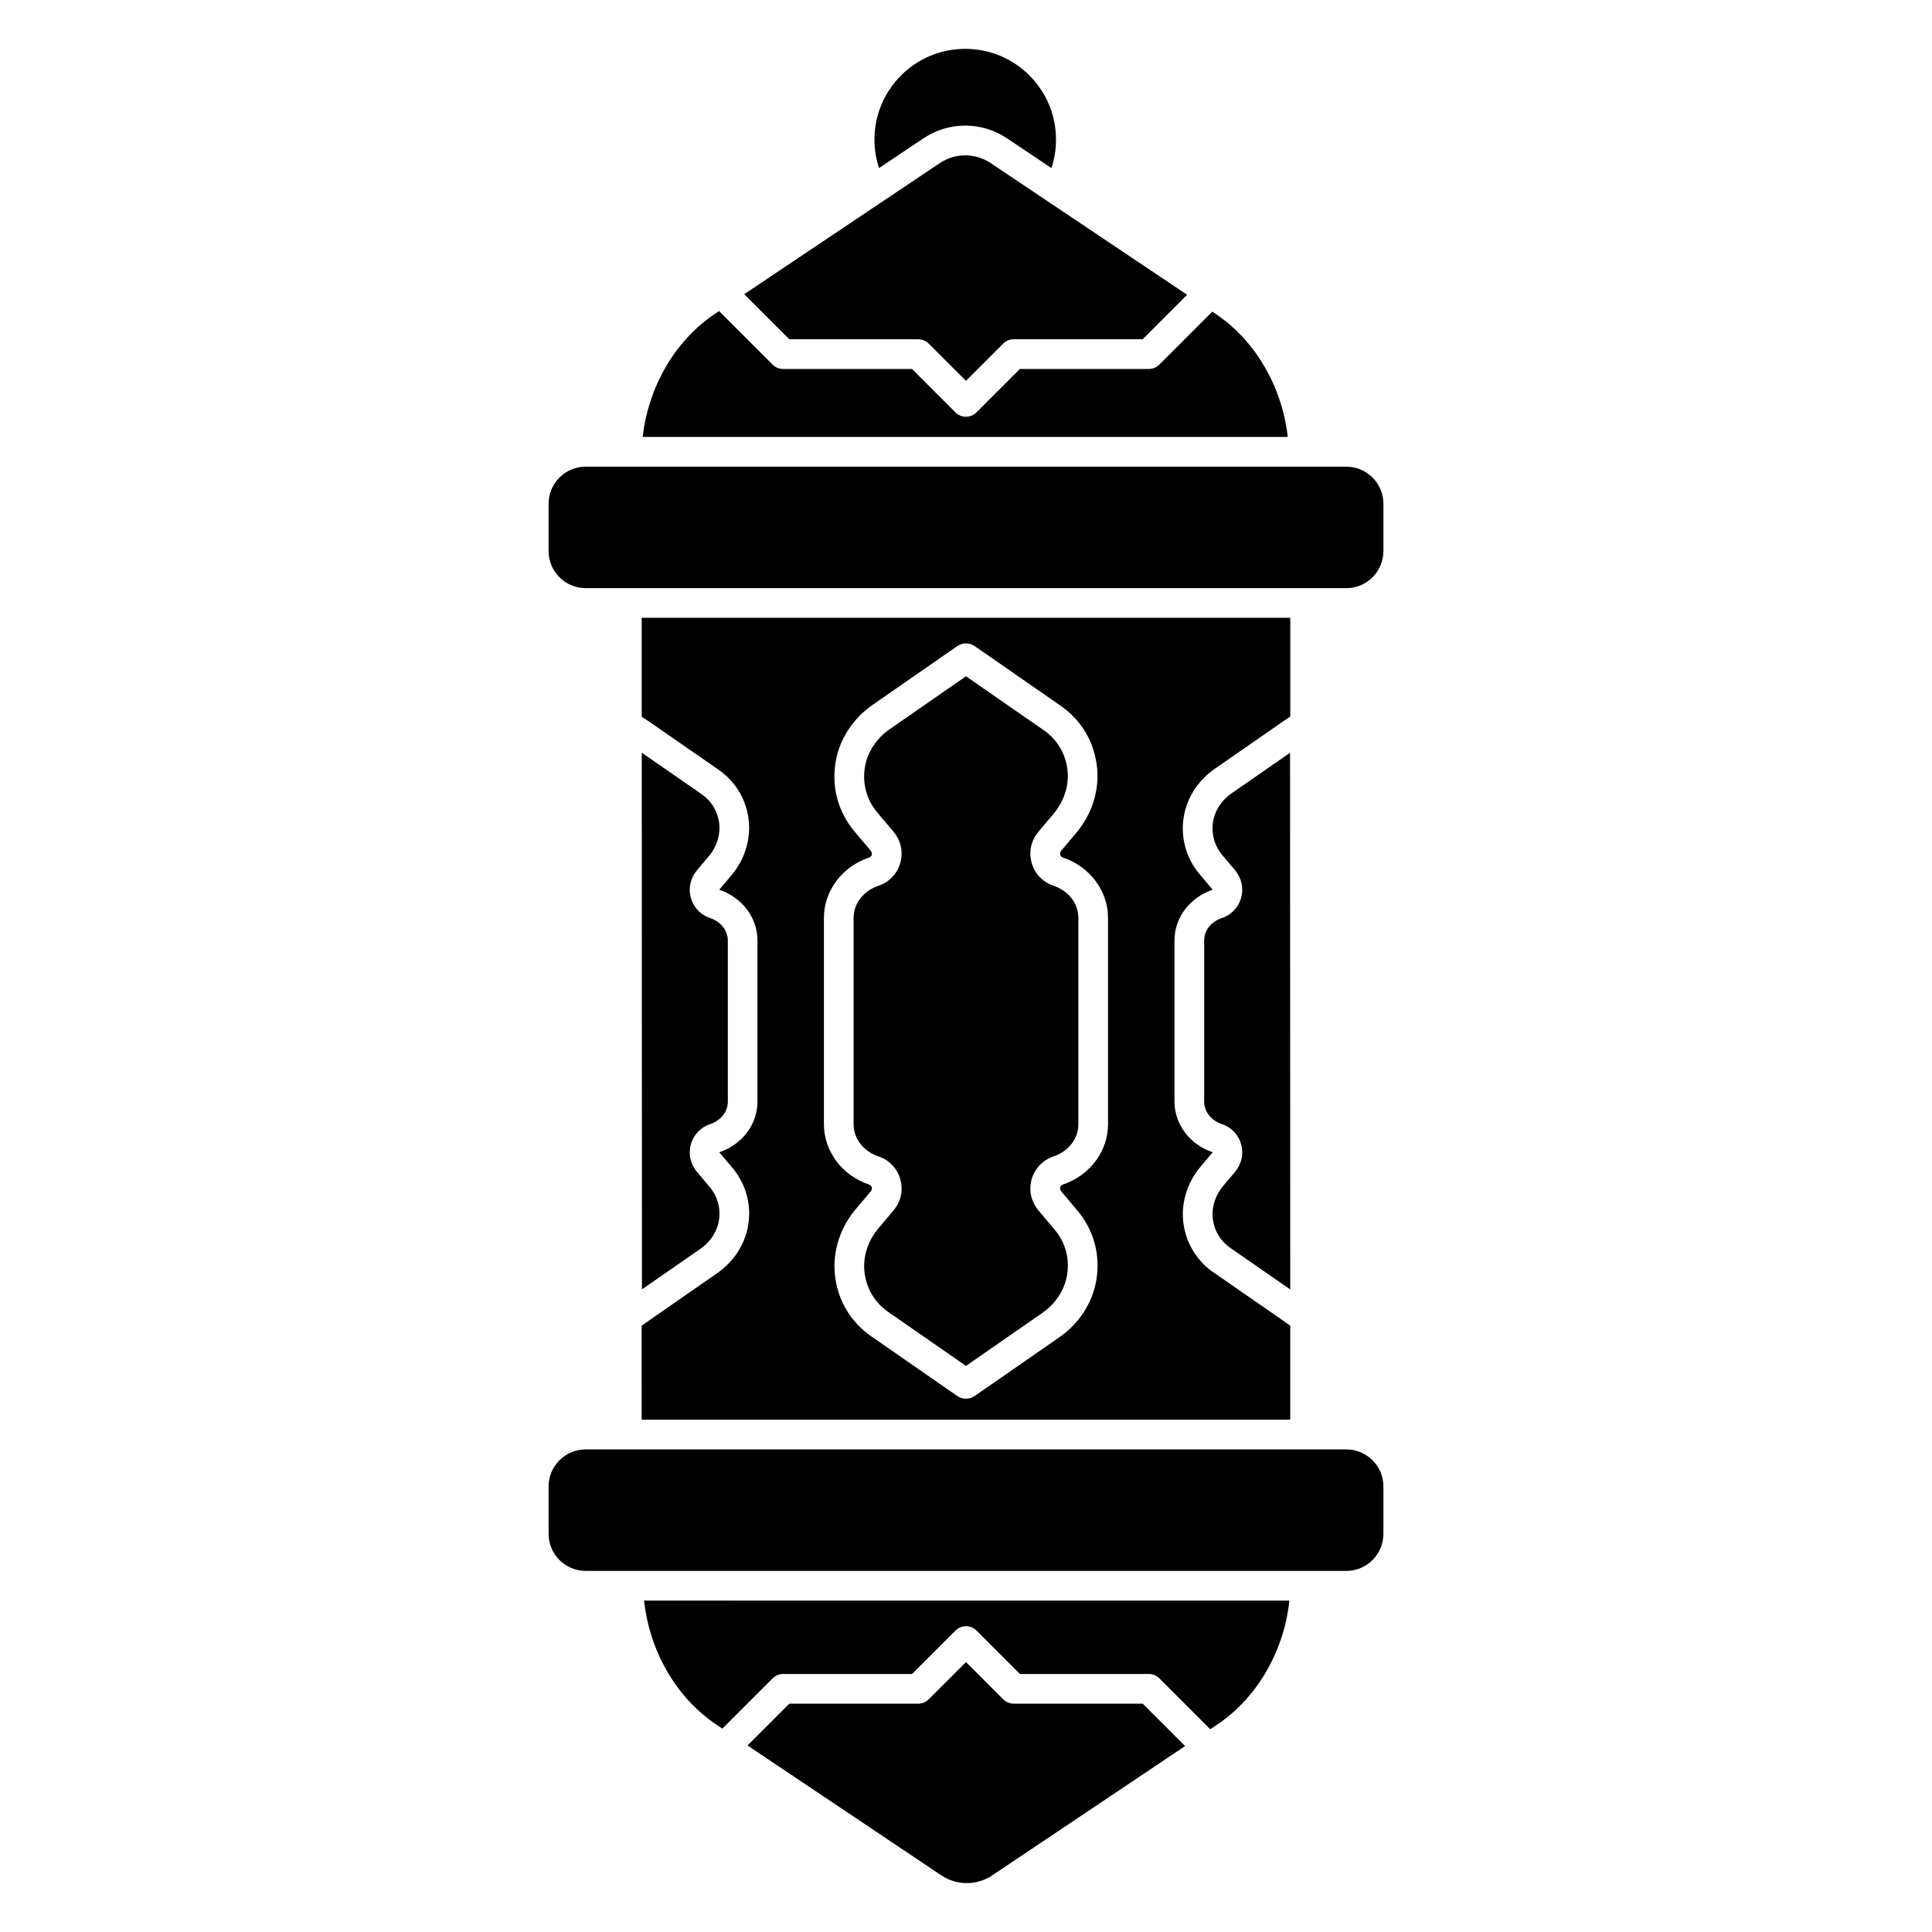
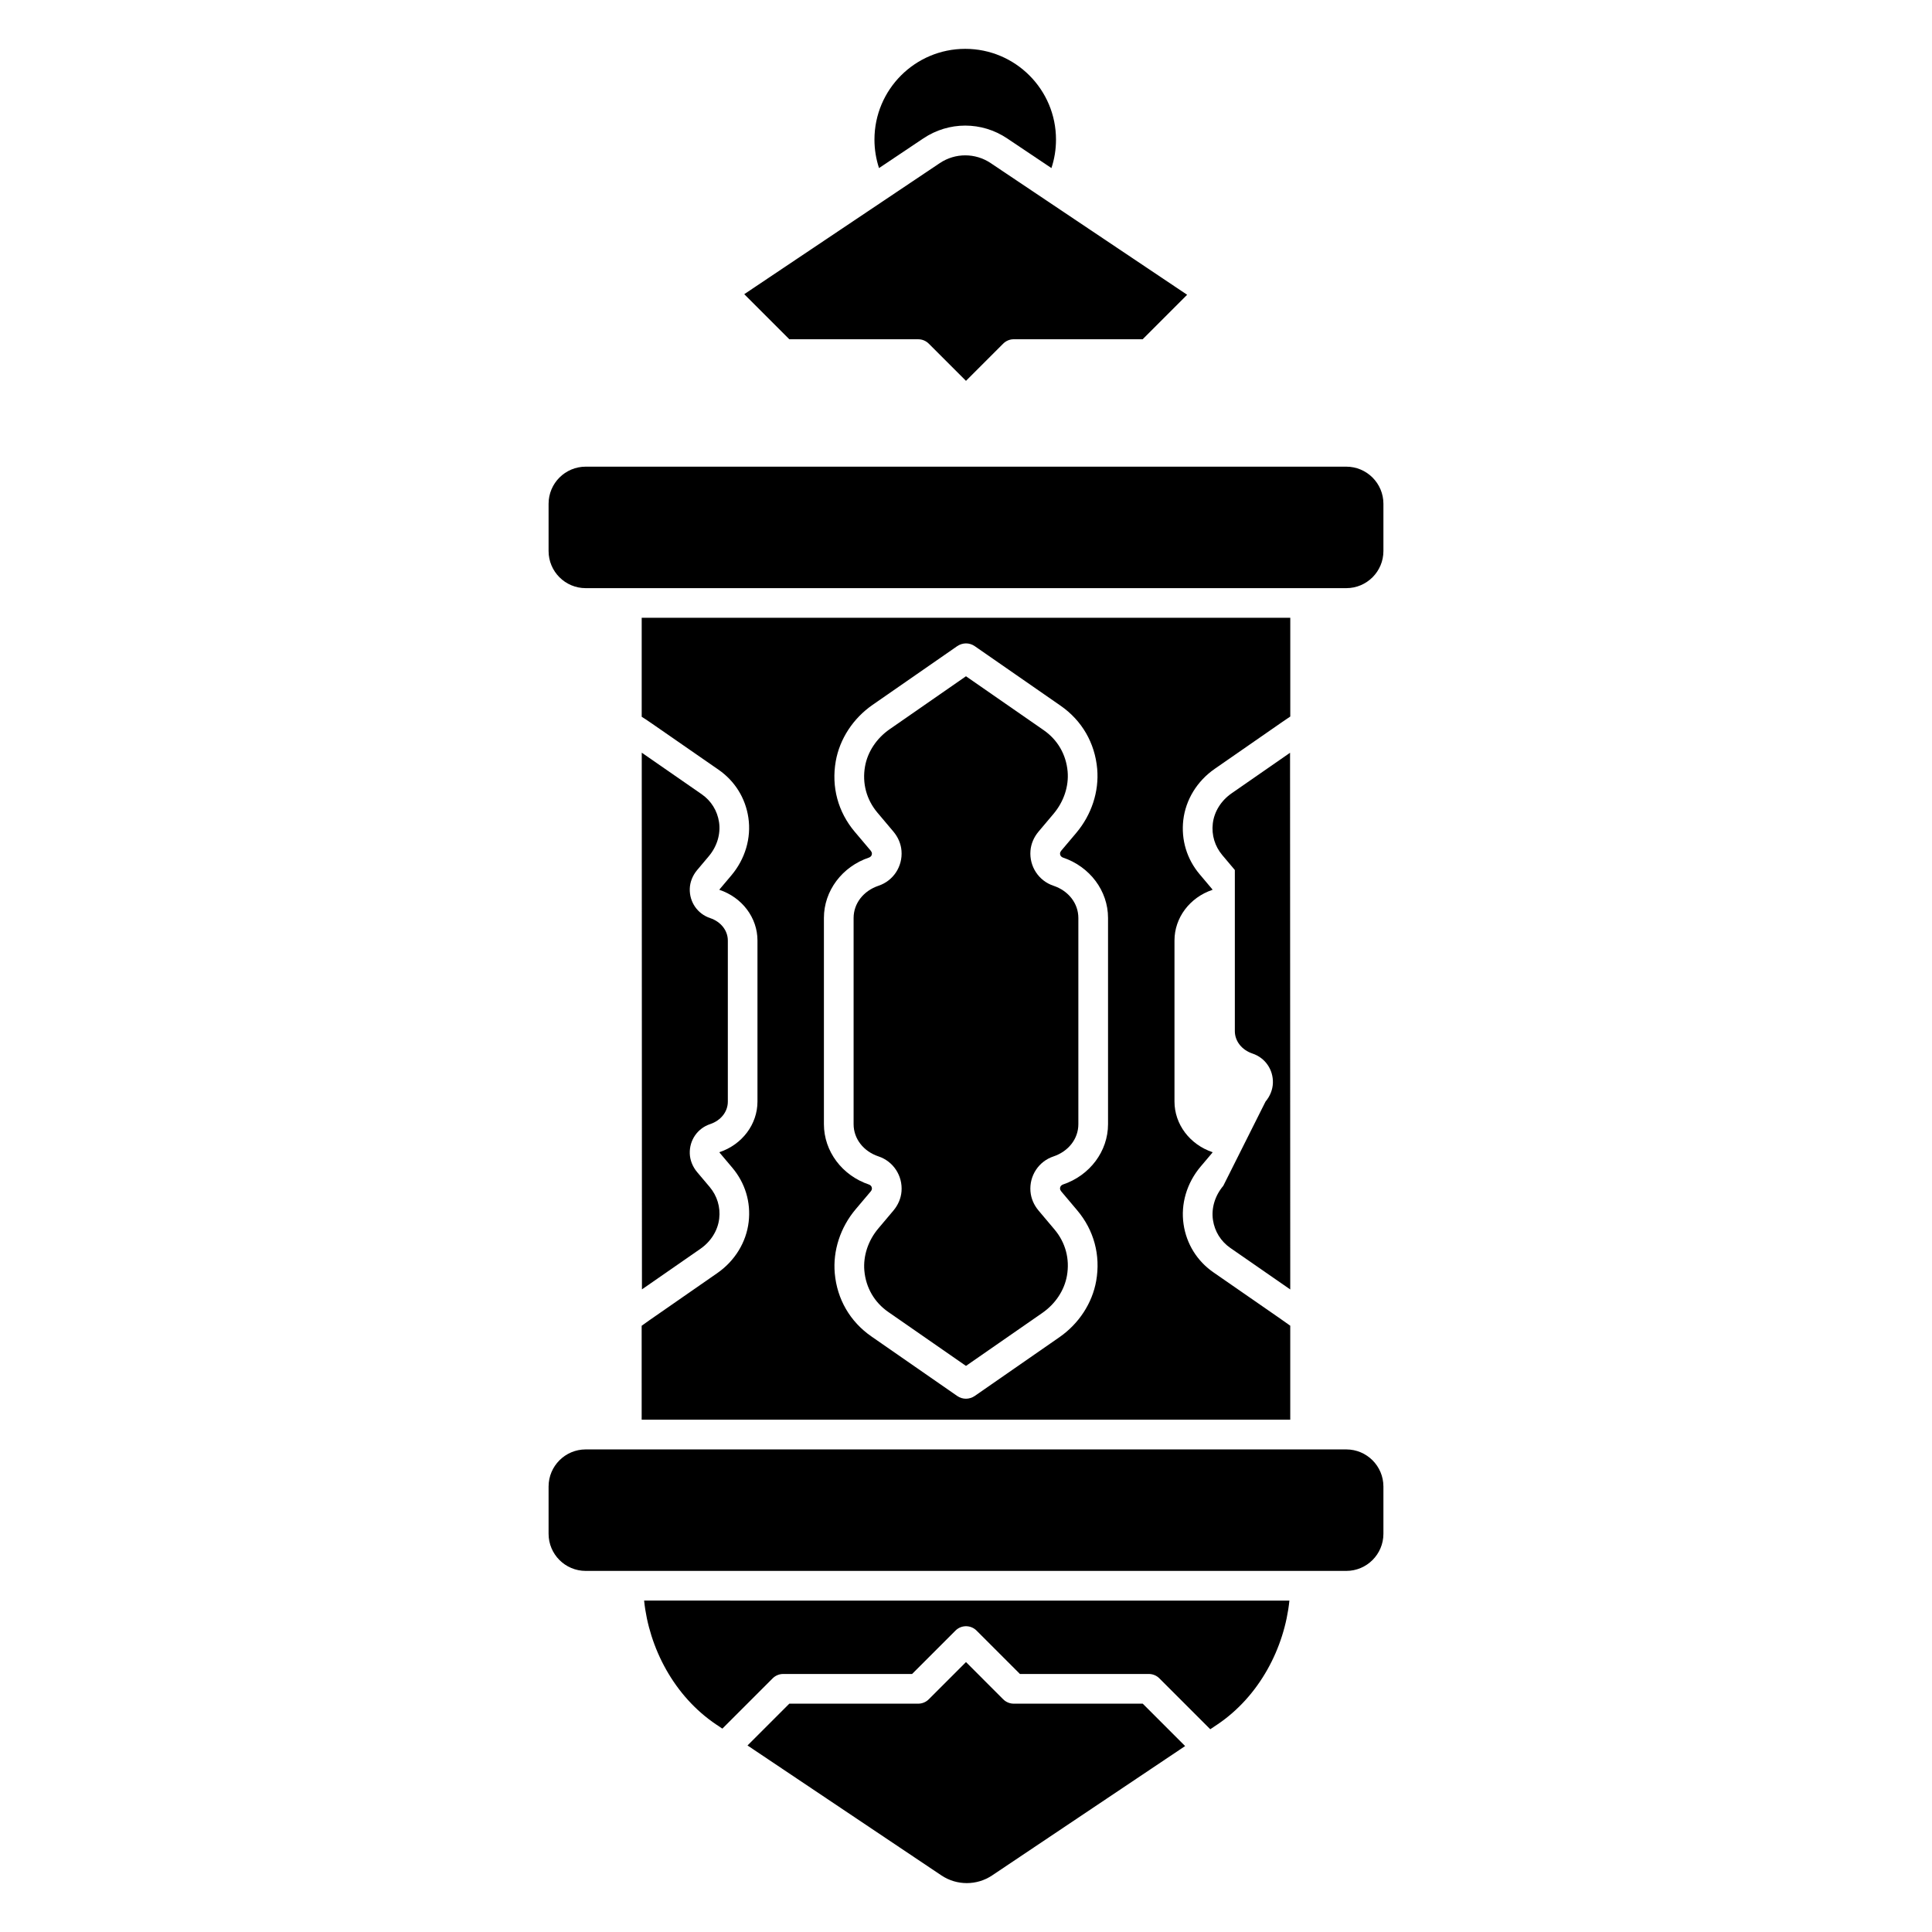
<svg xmlns="http://www.w3.org/2000/svg" fill="#000000" width="800px" height="800px" version="1.1" viewBox="144 144 512 512">
  <g>
    <path d="m387.34 233.91c1.043 0 2.047 0.414 2.785 1.152l9.871 9.867 9.871-9.871c0.738-0.738 1.742-1.152 2.785-1.152h34.164l11.789-11.789-52.074-34.902c-4.074-2.727-9.387-2.727-13.461 0l-51.836 34.746 11.945 11.945z" />
-     <path d="m468.18 458.26c-2.203 2.609-3.199 5.902-2.734 9.043 0.453 3.031 2.086 5.668 4.613 7.418 0 0 11.031 7.644 15.871 11l-0.051-142.23-15.488 10.746c-2.805 1.949-4.625 4.871-4.988 8.02-0.355 3.039 0.543 6.012 2.519 8.363l3.324 3.945c1.199 1.426 1.898 3.168 1.957 4.922 0.117 3.551-2.047 6.691-5.402 7.812-2.844 0.953-4.684 3.285-4.684 5.953v42.688c0 2.656 1.84 5 4.684 5.953 3.356 1.121 5.519 4.262 5.402 7.812-0.059 1.75-0.758 3.492-1.957 4.922z" />
+     <path d="m468.18 458.26c-2.203 2.609-3.199 5.902-2.734 9.043 0.453 3.031 2.086 5.668 4.613 7.418 0 0 11.031 7.644 15.871 11l-0.051-142.23-15.488 10.746c-2.805 1.949-4.625 4.871-4.988 8.02-0.355 3.039 0.543 6.012 2.519 8.363l3.324 3.945v42.688c0 2.656 1.84 5 4.684 5.953 3.356 1.121 5.519 4.262 5.402 7.812-0.059 1.75-0.758 3.492-1.957 4.922z" />
    <path d="m376.82 450.46c3.918 1.309 6.426 5.125 6.09 9.277-0.148 1.832-0.895 3.59-2.164 5.098l-3.965 4.703c-2.715 3.207-4.062 7.293-3.719 11.199 0.402 4.508 2.656 8.402 6.356 10.961l20.578 14.281 20.25-14.051c3.453-2.402 5.824-5.984 6.504-9.84 0.789-4.457-0.383-8.797-3.277-12.242l-4.223-5.008c-1.27-1.504-2.016-3.266-2.164-5.098-0.336-4.144 2.164-7.961 6.09-9.27 4.004-1.348 6.602-4.695 6.602-8.543v-54.652c0-3.848-2.59-7.203-6.602-8.543-3.918-1.309-6.426-5.125-6.09-9.277 0.148-1.832 0.895-3.59 2.164-5.098l3.965-4.703c2.707-3.207 4.062-7.293 3.719-11.199-0.402-4.508-2.656-8.402-6.356-10.961l-20.582-14.277-20.25 14.051c-3.453 2.402-5.824 5.984-6.504 9.84-0.789 4.457 0.383 8.797 3.277 12.242l4.223 5.008c1.27 1.504 2.016 3.266 2.164 5.106 0.336 4.144-2.164 7.961-6.09 9.27-4.004 1.348-6.602 4.695-6.602 8.543v54.652c0.004 3.84 2.602 7.195 6.606 8.531z" />
    <path d="m331.82 370.93c2.203-2.609 3.199-5.902 2.734-9.043-0.453-3.031-2.086-5.668-4.613-7.418 0 0-11.031-7.644-15.871-11l0.051 142.23 15.488-10.746c2.805-1.949 4.625-4.871 4.988-8.02 0.355-3.039-0.543-6.012-2.519-8.363l-3.324-3.938c-1.199-1.426-1.898-3.18-1.957-4.922-0.117-3.551 2.047-6.691 5.402-7.812 2.844-0.953 4.684-3.285 4.684-5.953v-42.688c0-2.656-1.84-5-4.684-5.953-3.356-1.121-5.519-4.262-5.402-7.812 0.059-1.75 0.758-3.492 1.957-4.922z" />
    <path d="m314.05 520.23h171.88v-24.906c-1.348-0.953-2.773-1.969-3.031-2.137-3.492-2.41-17.328-12.004-17.328-12.004-4.328-3-7.144-7.527-7.91-12.734-0.797-5.371 0.848-10.941 4.508-15.281l3.07-3.633c0.078-0.09 0.109-0.168 0.117-0.188-6.062-2.027-10.105-7.418-10.105-13.43v-42.688c0-6.012 4.043-11.395 10.055-13.41 0.039-0.031 0.012-0.109-0.07-0.195l-3.324-3.945c-3.394-4.023-4.93-9.121-4.328-14.348 0.629-5.391 3.66-10.344 8.324-13.578l17.73-12.301c0.195-0.137 0.707-0.48 2.301-1.566v-26.176l-171.88 0.004v26.234c0.68 0.422 1.566 1.004 2.766 1.84 3 2.078 17.594 12.191 17.594 12.191 4.328 3 7.144 7.527 7.91 12.723 0.797 5.371-0.848 10.941-4.508 15.281l-3.07 3.633c-0.078 0.09-0.109 0.168-0.117 0.188 6.062 2.027 10.105 7.418 10.105 13.43v42.688c0 6.012-4.043 11.395-10.055 13.41-0.039 0.031-0.012 0.109 0.07 0.195l3.324 3.938c3.394 4.023 4.941 9.121 4.328 14.348-0.629 5.391-3.66 10.344-8.324 13.578l-17.957 12.469-2.078 1.484 0.004 24.887zm48.297-132.97c0-7.172 4.812-13.609 11.977-16.008 0.375-0.129 0.797-0.512 0.738-1.18-0.012-0.137-0.109-0.383-0.336-0.66l-4.223-5c-4.43-5.254-6.211-11.887-5.019-18.676 1.043-5.914 4.594-11.355 9.77-14.945l22.426-15.559c0.66-0.453 1.516-0.727 2.312-0.727 0.816 0 1.613 0.246 2.293 0.707l22.781 15.805c5.648 3.918 9.094 9.859 9.703 16.727 0.531 5.984-1.484 12.164-5.539 16.973l-3.965 4.695c-0.227 0.277-0.324 0.523-0.336 0.66-0.051 0.668 0.363 1.055 0.738 1.18 7.164 2.402 11.977 8.836 11.977 16.008v54.652c0 7.172-4.812 13.609-11.977 16.008-0.375 0.129-0.797 0.512-0.738 1.18 0.012 0.137 0.109 0.383 0.336 0.66l4.223 5.008c4.43 5.246 6.211 11.887 5.019 18.676-1.043 5.914-4.594 11.355-9.77 14.945l-22.426 15.559c-0.66 0.453-1.516 0.727-2.312 0.727-0.816 0-1.613-0.246-2.293-0.707l-22.781-15.805c-5.648-3.918-9.094-9.859-9.703-16.727-0.531-5.984 1.484-12.172 5.539-16.973l3.965-4.695c0.234-0.277 0.324-0.523 0.336-0.66 0.051-0.668-0.363-1.055-0.738-1.18-7.164-2.402-11.977-8.828-11.977-16.008z" />
    <path d="m388.69 180.68c6.75-4.527 15.469-4.527 22.219 0l11.73 7.863c0.789-2.371 1.211-4.898 1.211-7.539 0.008-13.281-10.766-24.059-24.051-24.059-13.285 0-24.059 10.773-24.059 24.059 0 2.637 0.434 5.164 1.211 7.539z" />
    <path d="m412.65 595.49c-1.043 0-2.047-0.414-2.785-1.152l-9.867-9.871-9.871 9.871c-0.738 0.738-1.742 1.152-2.785 1.152h-34.164l-11.078 11.078 51.375 34.43c4.074 2.727 9.387 2.727 13.461 0l51.137-34.273-11.238-11.238z" />
    <path d="m500.78 267.67h-201.56c-5.434 0-9.84 4.41-9.84 9.84v12.516c0 5.434 4.41 9.84 9.84 9.84h201.56c5.434 0 9.84-4.41 9.84-9.84v-12.516c0-5.43-4.41-9.84-9.84-9.84z" />
-     <path d="m466.14 227.17-0.867-0.582-14.043 14.043c-0.738 0.738-1.742 1.152-2.785 1.152h-34.164l-11.504 11.504c-0.766 0.766-1.77 1.152-2.785 1.152-1.012 0-2.016-0.383-2.785-1.152l-11.504-11.504h-34.164c-1.043 0-2.047-0.414-2.785-1.152l-14.195-14.199-1.102 0.738c-11.148 7.477-17.781 20.203-19.141 32.629h170.95c-1.344-12.426-7.977-25.148-19.125-32.629z" />
    <path d="m500.78 528.11h-201.56c-5.434 0-9.84 4.41-9.84 9.84v12.516c0 5.434 4.41 9.84 9.84 9.84h201.56c5.434 0 9.84-4.41 9.84-9.84v-12.516c0-5.43-4.41-9.84-9.84-9.84z" />
    <path d="m333.86 601.05 1.574 1.055 13.332-13.332c0.738-0.738 1.742-1.152 2.785-1.152h34.164l11.504-11.504c1.535-1.535 4.035-1.535 5.57 0l11.504 11.504h34.164c1.043 0 2.047 0.414 2.785 1.152l13.492 13.492 1.812-1.211c11.227-7.527 17.871-20.359 19.16-32.875l-171.01-0.004c1.289 12.516 7.93 25.355 19.16 32.875z" />
  </g>
</svg>